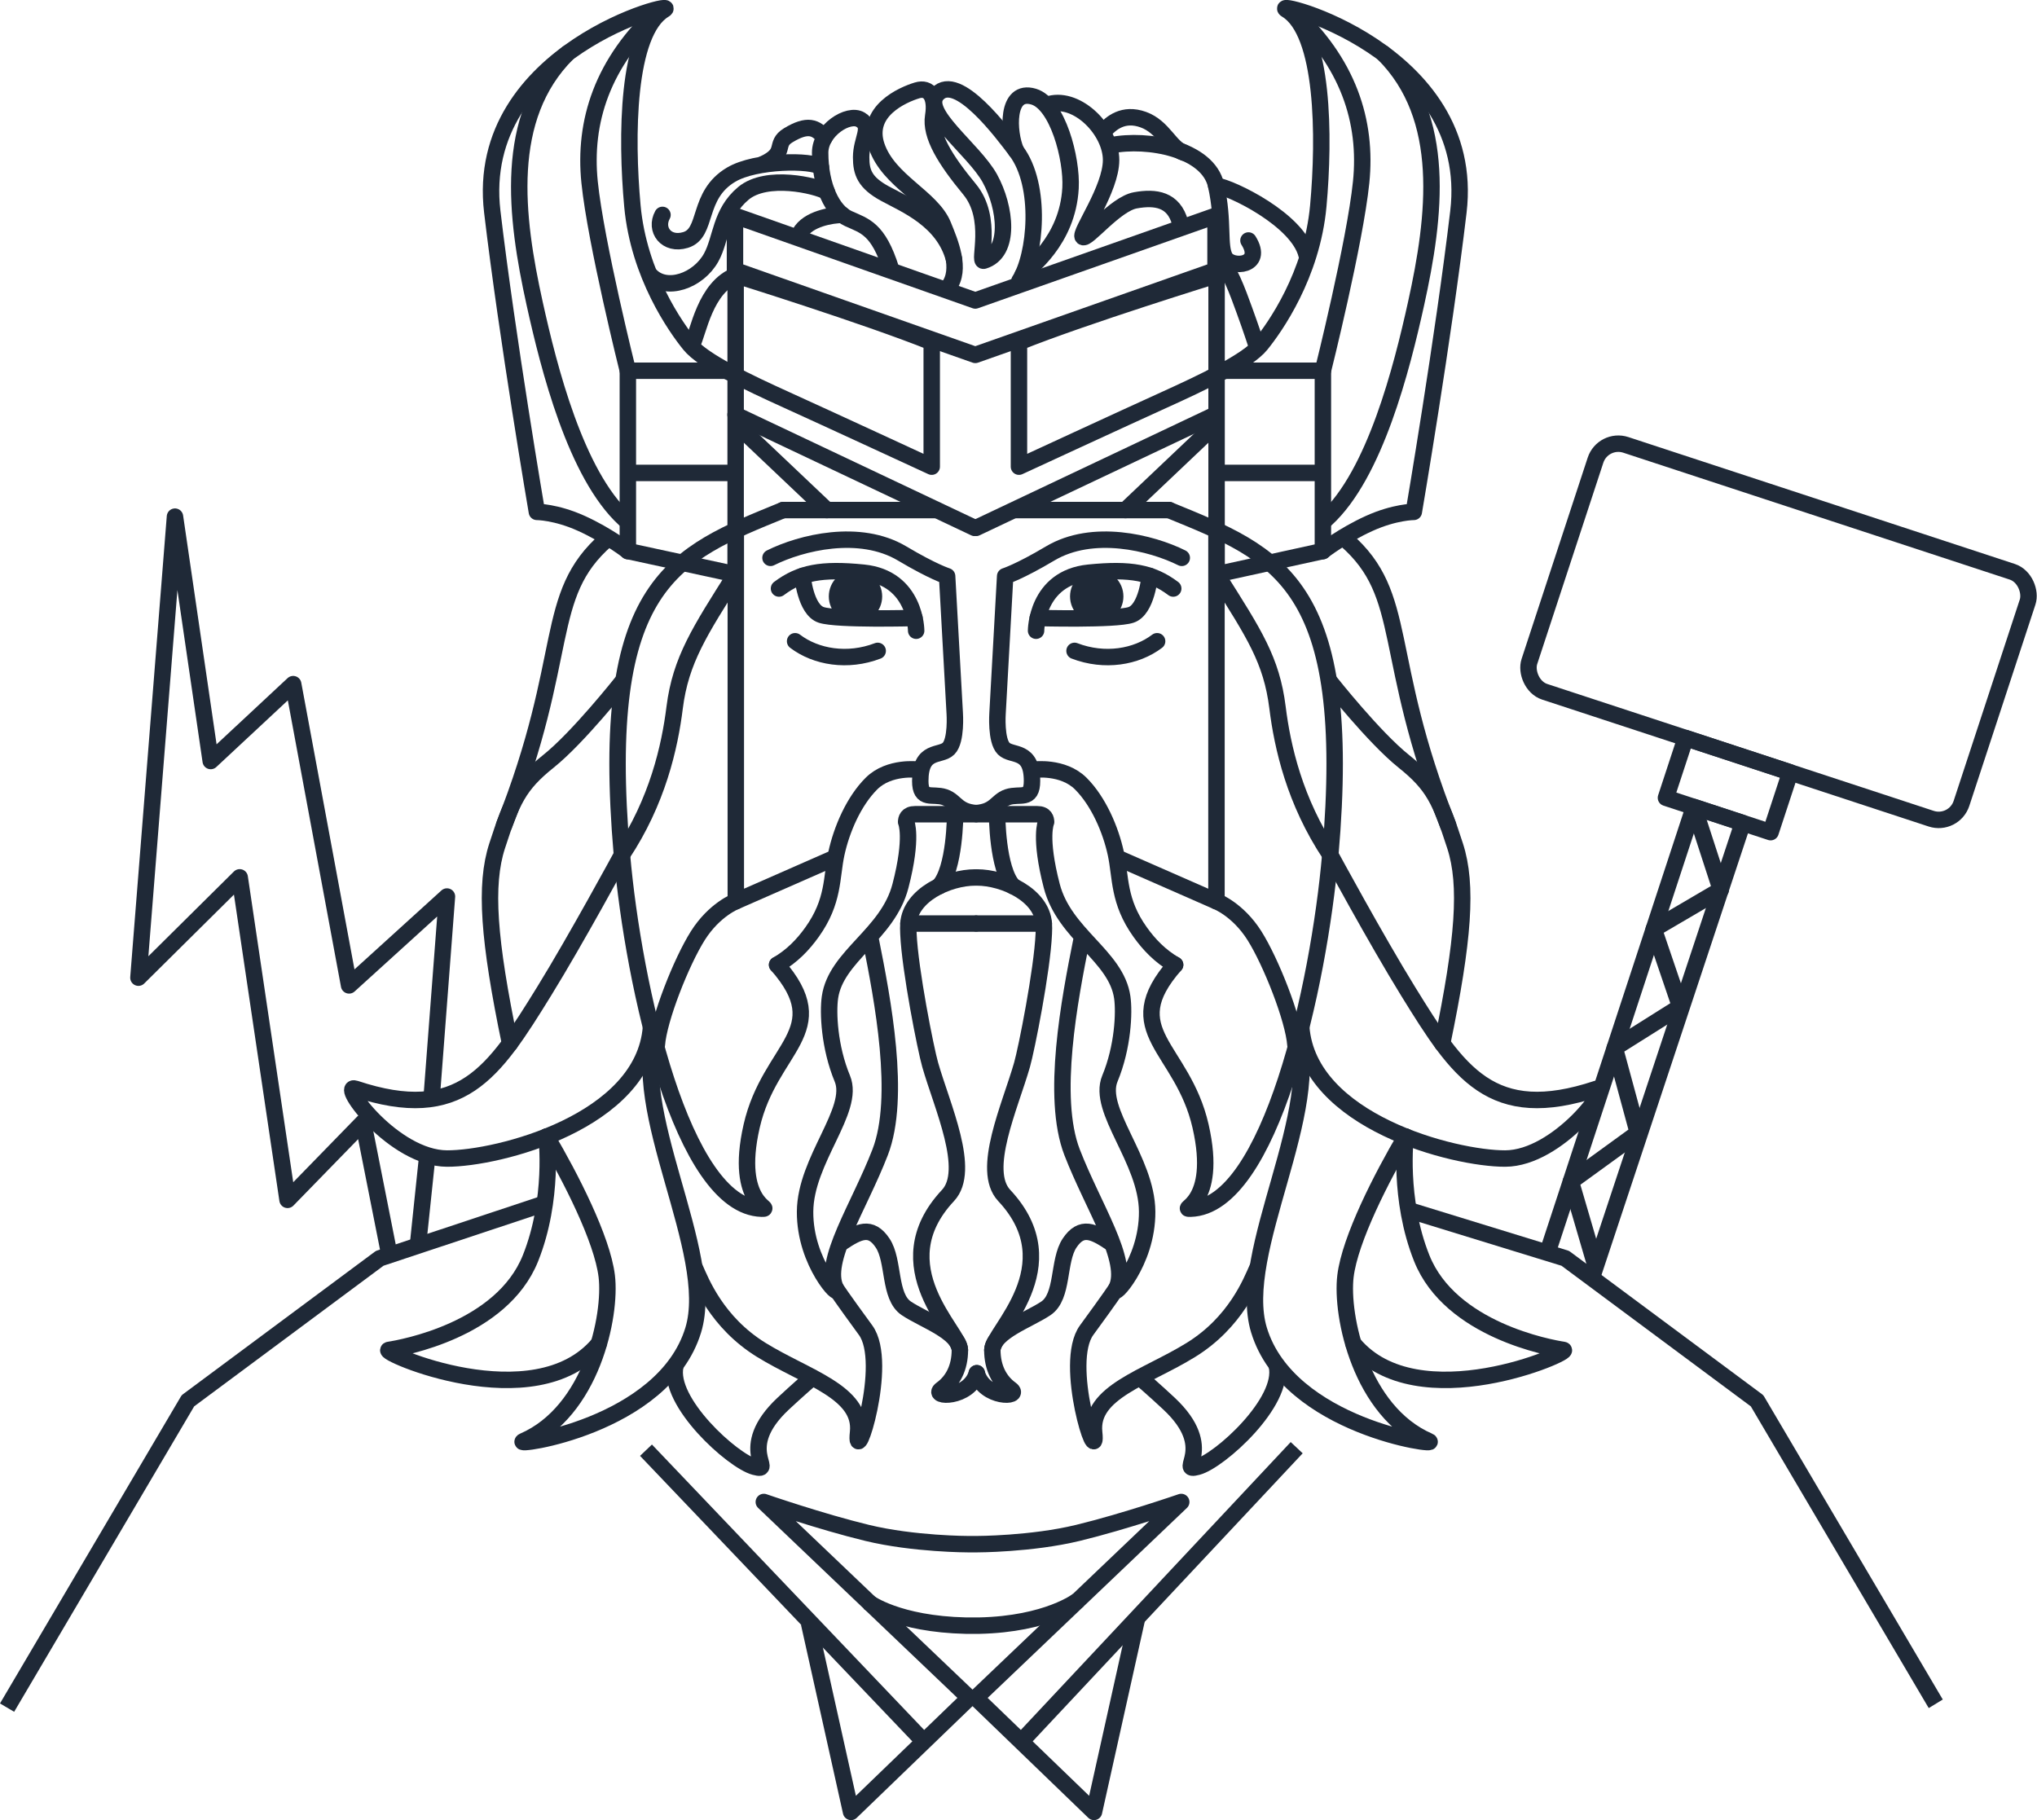
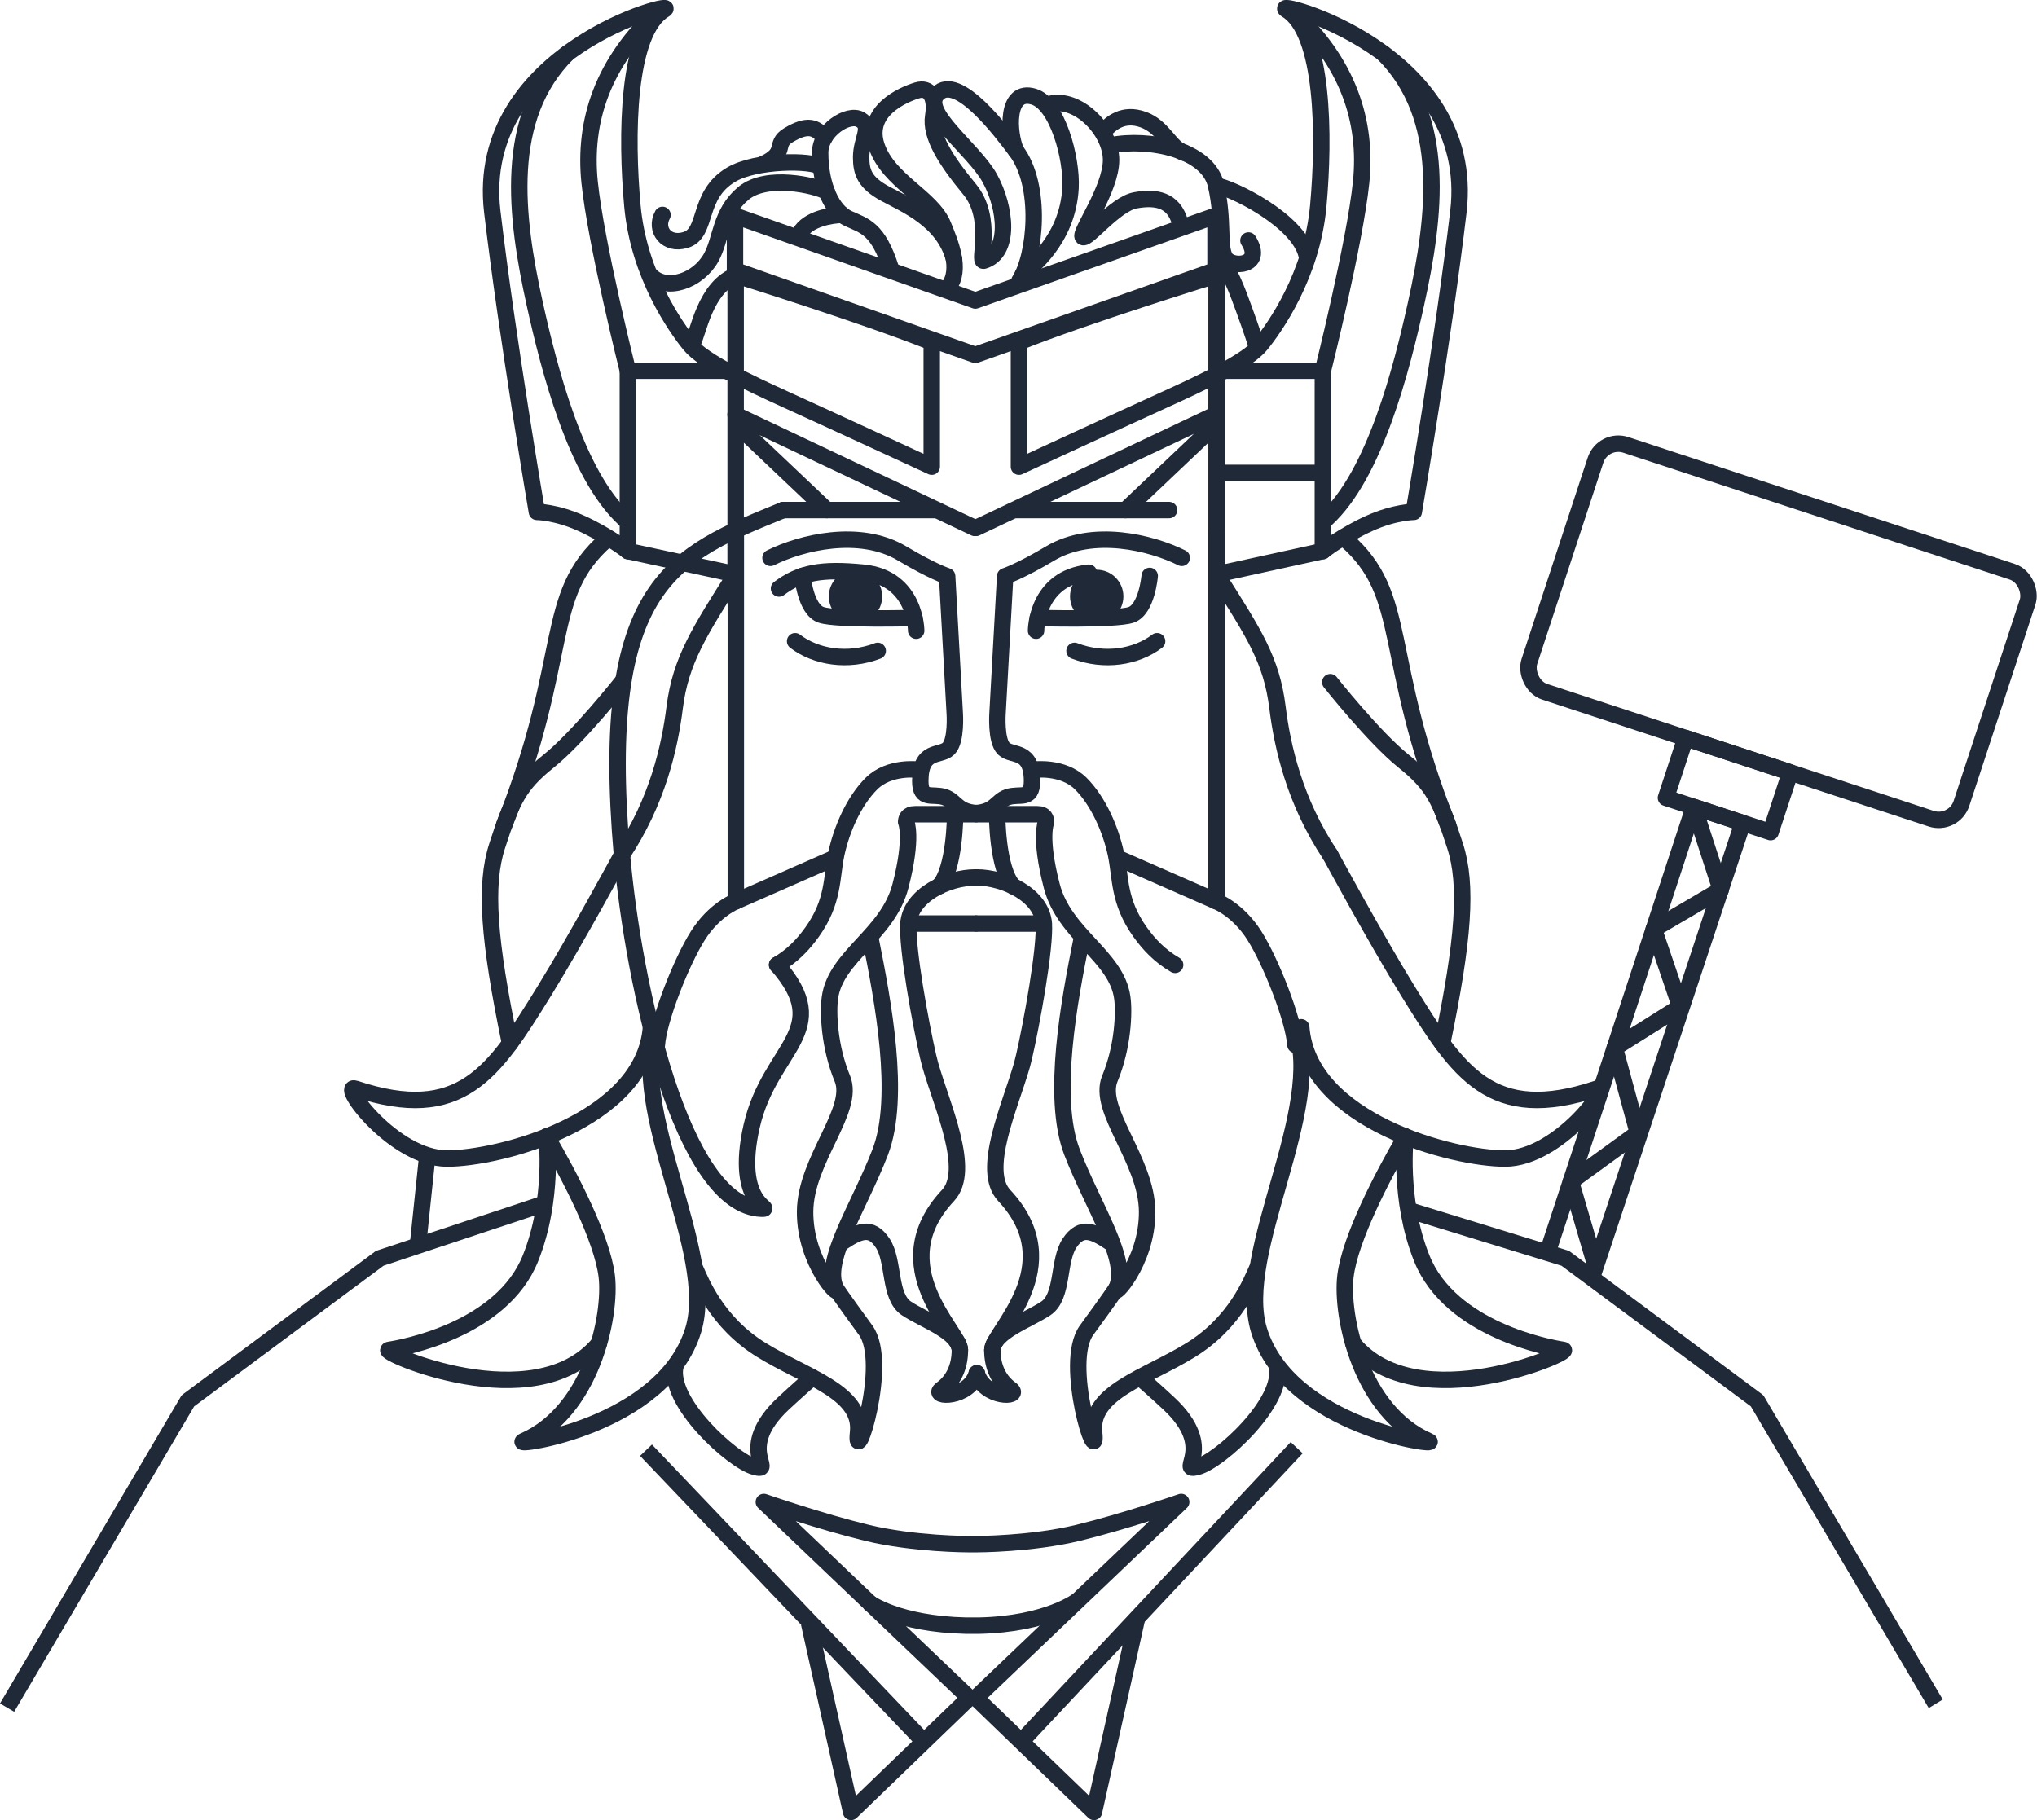
<svg xmlns="http://www.w3.org/2000/svg" id="Layer_2" data-name="Layer 2" viewBox="0 0 371.71 332.18">
  <defs>
    <style> .cls-1, .cls-2, .cls-3 { stroke: #1f2937; stroke-linejoin: round; stroke-width: 3px; } .cls-1, .cls-3 { fill: none; } .cls-2 { fill: #1f2937; } .cls-2, .cls-3 { stroke-linecap: round; } </style>
  </defs>
  <g id="Layer_1-2" data-name="Layer 1">
    <g>
      <g>
        <polyline class="cls-1" points="290.24 233.95 318.01 150.21 309.1 147.28 282.51 228.23" />
        <rect class="cls-1" x="305.29" y="137.55" width="20.1" height="11.48" transform="translate(60.45 -91.24) rotate(18.18)" />
        <rect class="cls-1" x="283.04" y="91.59" width="82.99" height="47.43" rx="4.38" ry="4.38" transform="translate(52.18 -95.5) rotate(18.18)" />
        <polyline class="cls-1" points="291.18 231.12 286.65 215.63 298.87 206.76 294.66 191.24 306.6 183.73 301.78 169.56 314.01 162.39 309.1 147.28" />
      </g>
      <g>
-         <polyline class="cls-3" points="78.79 199.99 81.56 163.62 63.7 179.84 53.5 124.86 38.45 138.89 31.93 94.29 25.26 178.43 43.74 160.12 52.47 218.98 66.27 204.81 70.86 228.01" />
        <line class="cls-3" x1="76.31" y1="226.82" x2="77.92" y2="211.44" />
      </g>
      <g>
        <g id="_Mirror_Repeat_" data-name="&amp;lt;Mirror Repeat&amp;gt;">
          <g>
            <polyline class="cls-3" points="134.27 97.24 134.27 164.49 151.69 156.84" />
            <path class="cls-3" d="m178,160.14c-5.02,0-11.86,3.23-12.23,8.41-.04.51-.04,1.15,0,1.88.29,6.63,3.16,21.08,3.97,23.9,2.17,7.59,7.57,19.24,3.25,23.85-12.11,12.94,2.17,24.94,2.17,28.19s-1.29,5.69-3.36,7.18c-2.07,1.49,5.07,1.81,6.45-2.93" />
            <line class="cls-3" x1="165.77" y1="168.55" x2="178" y2="168.55" />
            <path class="cls-3" d="m158.89,171.56c2.17,10.84,5.6,28.68,1.72,38.73-3.88,10.05-10.57,19.89-8.08,24.87,1.08,2.17-5.68-4.57-5.62-14.03.06-9.46,9.2-18.5,6.8-24.28-2.4-5.78-2.65-12.1-2.26-14.82,1.08-7.59,10.57-11.45,12.87-20.36,2.31-8.91,1.03-11.66,1.03-11.66.03-.5.14-1.41,1.65-1.41h11.01" />
            <path class="cls-3" d="m153.47,226.86c3.25-2.17,5.42-3.25,7.59,0,2.17,3.25,1.08,9.76,4.34,11.93,3.25,2.17,9.54,4.25,9.76,7.59" />
            <path class="cls-3" d="m141.81,176.08c10.64,12.15-1.35,15-4.65,29.45-3.3,14.45,4.24,15.13,1.81,15.06-14.47-.42-23.39-40.59-25.48-64.57-4.34-49.87,9.53-54.78,29.41-62.93" />
            <path class="cls-3" d="m167.18,115.11s0-9.63-9.63-10.59c-7.66-.77-11.55,0-15.4,2.89" />
            <path class="cls-3" d="m146.44,105.11s.52,6.15,3.41,7.11c2.89.96,17.02.57,17.02.57" />
            <path class="cls-3" d="m140.6,101.81c5.56-2.78,16.26-5.42,24.02-.8,5.63,3.35,8.21,4.15,8.21,4.15l1.39,25.03s.35,4.97-1.13,6.44c-1.48,1.48-5.16,0-5.16,5.9,0,3.69,2.21,2.21,4.43,2.95,2.21.74,2.21,2.95,6.64,2.95" />
            <path class="cls-3" d="m167.56,140.47s-5.28-.71-8.54,2.54-5.46,8.43-6.4,12.78-.4,8.68-4.44,14.33c-1.63,2.28-3.64,4.39-6.38,5.97" />
            <path class="cls-3" d="m160.16,118.79c-5.49,2.1-11.26,1.13-15.07-1.76" />
            <circle class="cls-2" cx="156.11" cy="108.85" r="3.37" />
            <path class="cls-3" d="m134.22,104.84c-6.5,10.3-10.02,15.62-11.11,24.29-.89,7.15-3.12,17.13-9.63,26.89" />
            <path class="cls-3" d="m134.27,164.49s-3.9,1.49-6.92,6.26c-3.02,4.78-7.15,15.23-7.49,19.95" />
            <path class="cls-3" d="m174.29,148.6s0,10.05-2.95,13.15" />
            <line class="cls-3" x1="142.9" y1="93.09" x2="170.84" y2="93.09" />
            <path class="cls-3" d="m110.65,98.5c-11.7,10.22-6.39,21.09-18.66,52.1" />
            <path class="cls-3" d="m113.49,124.5s-7.99,10.11-13.41,14.44c-5.42,4.34-6.68,7.18-9.36,15.43-2.32,7.13-1.56,17.19,2.35,36.06" />
            <path class="cls-3" d="m113.49,156.02s-8.4,15.51-14.2,24.9c-9.18,14.86-15.18,24.19-34.45,17.78-3.09-1.03,7.04,12.71,16.73,12.74,9.32.03,35.88-6.72,37.22-23.96" />
            <path class="cls-3" d="m119.86,187.48c-5.5,14.9,10.98,41.07,6.64,55.27-5.41,17.72-33.48,21.35-30.98,20.27,12.45-5.4,16.07-22.91,15.2-30.11-.82-6.79-6.66-18.15-10.98-25.47" />
            <path class="cls-3" d="m126.82,231.45c1.08,2.41,3.93,9.87,12.11,14.92s18.44,7.69,17.65,15.05c-.8,7.36,5.78-12.64,1.37-18.66-4.41-6.03-5.42-7.59-5.42-7.59" />
            <path class="cls-3" d="m123.25,249.26c-1.51,6.59,10.44,17.37,14.44,18.44,3.99,1.07-3.59-3.26,5.22-11.52,2.4-2.25,5.28-4.75,5.28-4.75" />
            <path class="cls-3" d="m99.74,207.44s1.4,11.36-2.94,22.2c-5.25,13.12-23.42,16.36-25.85,16.73-1.93.29,26.59,12.86,38.29-1.11" />
            <line class="cls-3" x1="134.75" y1="77.8" x2="150.88" y2="93.09" />
          </g>
        </g>
        <g>
          <polyline class="cls-3" points="221.98 97.35 221.98 164.49 204.55 156.84" />
          <path class="cls-3" d="m178.24,160.14c5.02,0,11.86,3.23,12.23,8.41.04.51.04,1.15,0,1.88-.29,6.63-3.16,21.08-3.97,23.9-2.17,7.59-7.57,19.24-3.25,23.85,12.11,12.94-2.17,24.94-2.17,28.19s1.29,5.69,3.36,7.18-4.83,1.81-6.2-2.93" />
          <line class="cls-3" x1="190.47" y1="168.55" x2="178.24" y2="168.55" />
          <path class="cls-3" d="m197.35,171.56c-2.17,10.84-5.6,28.68-1.72,38.73,3.88,10.05,10.57,19.89,8.08,24.87-1.08,2.17,5.68-4.57,5.62-14.03-.06-9.46-9.2-18.5-6.8-24.28,2.4-5.78,2.65-12.1,2.26-14.82-1.08-7.59-10.57-11.45-12.87-20.36-2.31-8.91-1.03-11.66-1.03-11.66-.03-.5-.14-1.41-1.65-1.41h-11.01" />
          <path class="cls-3" d="m202.77,226.86c-3.25-2.17-5.42-3.25-7.59,0-2.17,3.25-1.08,9.76-4.34,11.93-3.25,2.17-9.54,4.25-9.76,7.59" />
-           <path class="cls-3" d="m214.43,176.08c-10.64,12.15,1.35,15,4.65,29.45,3.3,14.45-4.24,15.13-1.81,15.06,14.47-.42,23.39-40.59,25.48-64.57,4.34-49.87-9.53-54.78-29.41-62.93" />
-           <path class="cls-3" d="m189.06,115.11s0-9.63,9.63-10.59c7.66-.77,11.55,0,15.4,2.89" />
+           <path class="cls-3" d="m189.06,115.11s0-9.63,9.63-10.59" />
          <path class="cls-3" d="m209.8,105.11s-.52,6.15-3.41,7.11c-2.89.96-17.02.57-17.02.57" />
          <path class="cls-3" d="m215.65,101.81c-5.56-2.78-16.26-5.42-24.02-.8-5.63,3.35-8.21,4.15-8.21,4.15l-1.39,25.03s-.35,4.97,1.13,6.44c1.48,1.48,5.16,0,5.16,5.9,0,3.69-2.21,2.21-4.43,2.95-2.21.74-2.21,2.95-6.64,2.95" />
          <path class="cls-3" d="m188.68,140.47s5.28-.71,8.54,2.54c3.25,3.25,5.46,8.43,6.4,12.78.94,4.35.4,8.68,4.44,14.33,1.63,2.28,3.64,4.39,6.38,5.97" />
          <path class="cls-3" d="m196.08,118.79c5.49,2.1,11.26,1.13,15.07-1.76" />
          <circle class="cls-2" cx="200.13" cy="108.85" r="3.37" />
          <path class="cls-3" d="m222.32,105.32c6.5,10.3,9.72,15.14,10.8,23.81.89,7.15,3.12,17.13,9.63,26.89" />
          <path class="cls-3" d="m221.98,164.49s3.9,1.49,6.92,6.26c3.02,4.78,7.15,15.23,7.49,19.95" />
          <path class="cls-3" d="m181.95,148.6s0,10.05,2.95,13.15" />
          <line class="cls-3" x1="213.34" y1="93.09" x2="185.41" y2="93.09" />
          <path class="cls-3" d="m245.59,98.5c11.7,10.22,6.39,21.09,18.66,52.1" />
          <path class="cls-3" d="m242.75,124.5s7.99,10.11,13.41,14.44c5.42,4.34,6.68,7.18,9.36,15.43,2.32,7.13,1.56,17.19-2.35,36.06" />
          <path class="cls-3" d="m242.75,156.02s8.4,15.51,14.2,24.9c9.18,14.86,15.18,24.19,34.45,17.78,3.09-1.03-7.04,12.71-16.73,12.74-9.32.03-35.88-6.72-37.22-23.96" />
          <path class="cls-3" d="m236.38,187.48c5.5,14.9-10.98,41.07-6.64,55.27,5.41,17.72,33.48,21.35,30.98,20.27-12.45-5.4-16.07-22.91-15.2-30.11.82-6.79,6.66-18.15,10.98-25.47" />
          <path class="cls-3" d="m229.42,231.45c-1.08,2.41-3.93,9.87-12.11,14.92-8.18,5.06-18.44,7.69-17.65,15.05.8,7.36-5.78-12.64-1.37-18.66,4.41-6.03,5.42-7.59,5.42-7.59" />
          <path class="cls-3" d="m232.99,249.26c1.51,6.59-10.44,17.37-14.44,18.44-3.99,1.07,3.59-3.26-5.22-11.52-2.4-2.25-5.28-4.75-5.28-4.75" />
          <path class="cls-3" d="m256.5,207.44s-1.4,11.36,2.94,22.2c5.25,13.12,23.42,16.36,25.85,16.73,1.93.29-26.59,12.86-38.29-1.11" />
          <line class="cls-3" x1="221.49" y1="77.8" x2="205.37" y2="93.09" />
        </g>
        <path class="cls-3" d="m170.02,62.48v22.69s-19.47-9-26.44-12.16c-6.97-3.16-15.23-7.05-17.72-10.13-2.5-3.08-9.3-12.64-10.46-25.29-1.16-12.64-1.03-31.69,5.81-35.82,3.49-2.11-34.87,7.37-31.38,36.87,2.74,23.14,8.14,54.78,8.14,54.78,0,0,3.49,0,8.14,2.11,4.73,2.14,8.47,5.04,8.47,5.04l19.66,4.25v-54.6s23.66,7.38,35.8,12.24Z" />
        <line class="cls-3" x1="134.22" y1="75.69" x2="177.85" y2="96.34" />
        <path class="cls-3" d="m120.43,1.79c-10.55,9.56-13.97,20.44-12.84,31.47,1.13,11.02,6.98,34.4,6.98,34.4h18.75" />
        <polyline class="cls-3" points="114.57 67.65 114.57 75.69 114.57 100.59" />
        <path class="cls-3" d="m113.98,94.74c-8.91-8.18-13.81-27.55-16.41-39.31-3.52-15.94-5.75-34,5.97-45.68" />
-         <line class="cls-3" x1="114.67" y1="86.31" x2="133.17" y2="86.31" />
        <path class="cls-3" d="m185.94,62.48v22.69s19.47-9,26.44-12.16c6.97-3.16,15.23-7.05,17.72-10.13,2.5-3.08,9.3-12.64,10.46-25.29,1.16-12.64,1.03-31.69-5.81-35.82-3.49-2.11,34.87,7.37,31.38,36.87-2.74,23.14-8.14,54.78-8.14,54.78,0,0-3.49,0-8.14,2.11-4.73,2.14-8.47,5.04-8.47,5.04l-19.38,4.25v-54.6s-23.94,7.38-36.07,12.24Z" />
        <line class="cls-3" x1="221.74" y1="75.69" x2="178.12" y2="96.34" />
        <path class="cls-3" d="m235.54,1.79c10.55,9.56,13.97,20.44,12.84,31.47-1.13,11.02-6.98,34.4-6.98,34.4h-18.75" />
        <polyline class="cls-3" points="241.4 67.65 241.4 75.69 241.4 100.59" />
        <path class="cls-3" d="m241.99,94.74c8.91-8.18,13.81-27.55,16.41-39.31,3.52-15.94,5.75-34-5.97-45.68" />
        <line class="cls-3" x1="241.29" y1="86.31" x2="222.79" y2="86.31" />
        <polygon class="cls-3" points="221.81 49.32 177.97 64.77 134.12 49.32 134.12 39.38 177.97 54.84 221.81 39.38 221.81 49.32" />
        <path class="cls-3" d="m186.03,51.24c2.95-4.54,4.18-17.36-.62-23.71-2.43-3.22-10.69-14.37-14.38-10.36-3.02,3.29,6.64,10.03,9.59,15.37,2.95,5.35,3.84,13.55-1.11,15.04-1.11.33,1.84-7.69-2.58-13.03-4.42-5.35-7.22-9.8-6.64-13.37s-.74-5.35-2.95-4.68c-2.57.78-9.56,3.77-7.37,10.18,2.2,6.41,10.04,9.29,12.13,14.42,1.29,3.17,3.38,8.03,1.03,11.21" />
        <path class="cls-3" d="m186.62,50.18c1.11-1.18,8.2-6.15,8.73-15.87.29-5.39-2.36-15.36-6.72-16.67-5.11-1.53-4.69,6.54-3.22,9.89" />
        <path class="cls-3" d="m191.56,18.98c5.16-1.34,11.19,4.87,11.19,10.22s-5.9,13.37-5.16,14.04,5.9-6.02,9.59-6.68c3.69-.67,6.99-.18,8.16,4.07" />
        <path class="cls-3" d="m202.75,26.52c6.64-1.34,17.7.67,19.17,7.35,1.47,6.68.43,10.96,1.62,13.11,1.17,2.12,7.23,1.59,4.28-3.09" />
        <path class="cls-3" d="m201.54,23.8c1.2-1.29,3.42-3.29,7.1-1.96,3.69,1.34,4.85,5.17,7.37,6.02" />
        <path class="cls-3" d="m174.1,47.36c-1.84-7.17-8.93-10.02-12.62-12.03-3.69-2.01-4.34-3.88-4.34-6.63,0-3.34,2.1-5.52-.11-6.85-2.21-1.34-7.37,1.95-7.37,6.02,0,6.02,2.21,10.7,5.16,12.03,2.95,1.34,5.44,1.79,7.78,9.22" />
        <path class="cls-3" d="m153.73,39.22c-1.86,0-6.29.67-7.76,3.34" />
        <path class="cls-3" d="m150.44,25.11c-1.53-1.92-3.08-2.55-6.6-.42-2.74,1.66,0,3.19-4.69,5.31" />
        <path class="cls-3" d="m149.8,30.48c-1.62-1.29-11.85-1.28-16.37,1.39-6.38,3.77-4.14,10.67-8.34,11.93-3.52,1.06-5.67-1.91-4.2-4.58" />
        <path class="cls-3" d="m150.86,34.98c-1.95-1.11-10.96-3.25-15.22.32-4.26,3.57-3.97,8.26-5.86,11.69-2.34,4.25-8.23,6.37-11.15,3.19" />
        <path class="cls-3" d="m221.92,33.88c2.79.37,14.93,6.25,16.5,12.62" />
        <path class="cls-3" d="m221.92,46.54c2.34,2.12,3.96,6.83,5.13,10.02,1.17,3.19,2.24,6.47,2.24,6.47" />
        <path class="cls-3" d="m134.47,50.18c-5.86,2.12-7.03,10.62-8.2,12.75" />
      </g>
      <polyline class="cls-1" points="99.41 219.64 69.29 229.65 34.29 255.65 1.29 311.65" />
      <line class="cls-1" x1="168.24" y1="317.48" x2="117.88" y2="264.67" />
      <path class="cls-1" d="m158.5,292.43s5.23,3.98,17.8,4.26h2.34c12.57-.27,18.13-4.65,18.13-4.65" />
      <path class="cls-1" d="m147.63,296.23l7.67,34.45,21.57-20.81-37.49-35.75s10.37,3.59,18.85,5.64c8.49,2.06,18.49,2.06,18.49,2.06h1.49s10,0,18.49-2.06c8.49-2.06,18.85-5.64,18.85-5.64l-37.49,35.75,21.57,20.81,7.88-35.42" />
      <line class="cls-1" x1="186.69" y1="317.48" x2="236.62" y2="264.21" />
      <polyline class="cls-1" points="353.24 310.95 353.02 310.59 320.63 255.65 285.63 229.65 257.02 220.85" />
    </g>
  </g>
</svg>